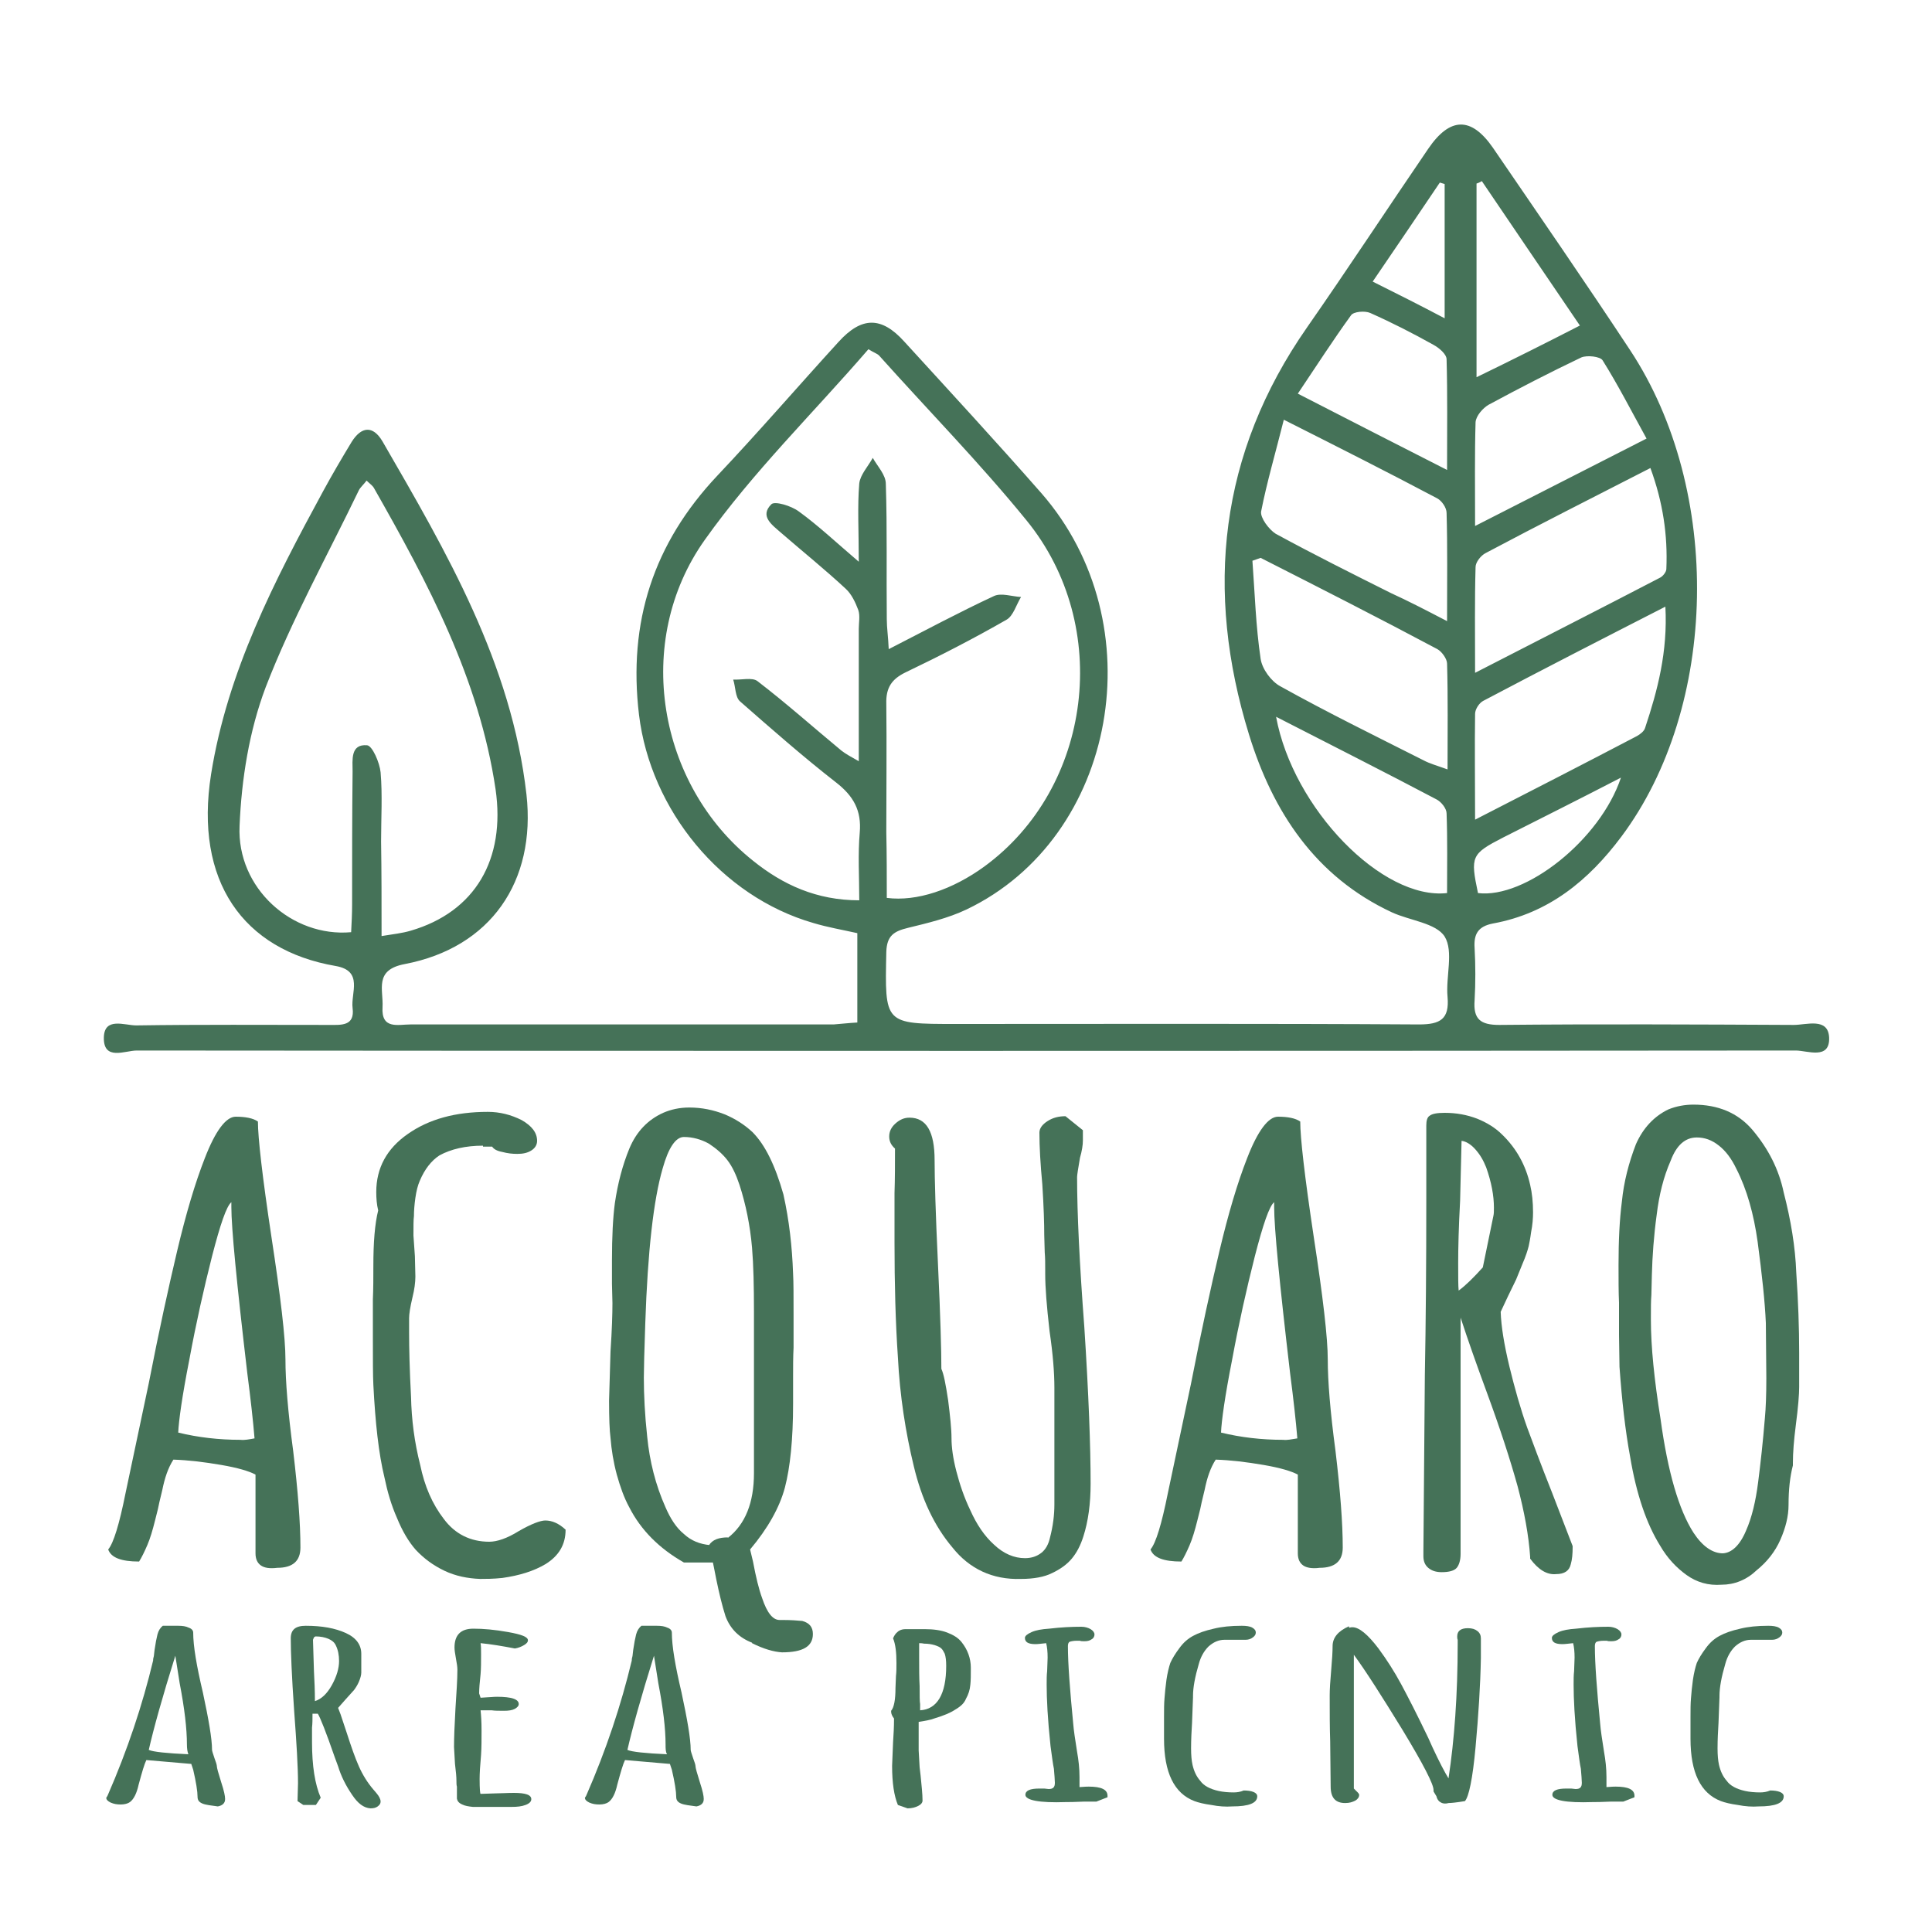
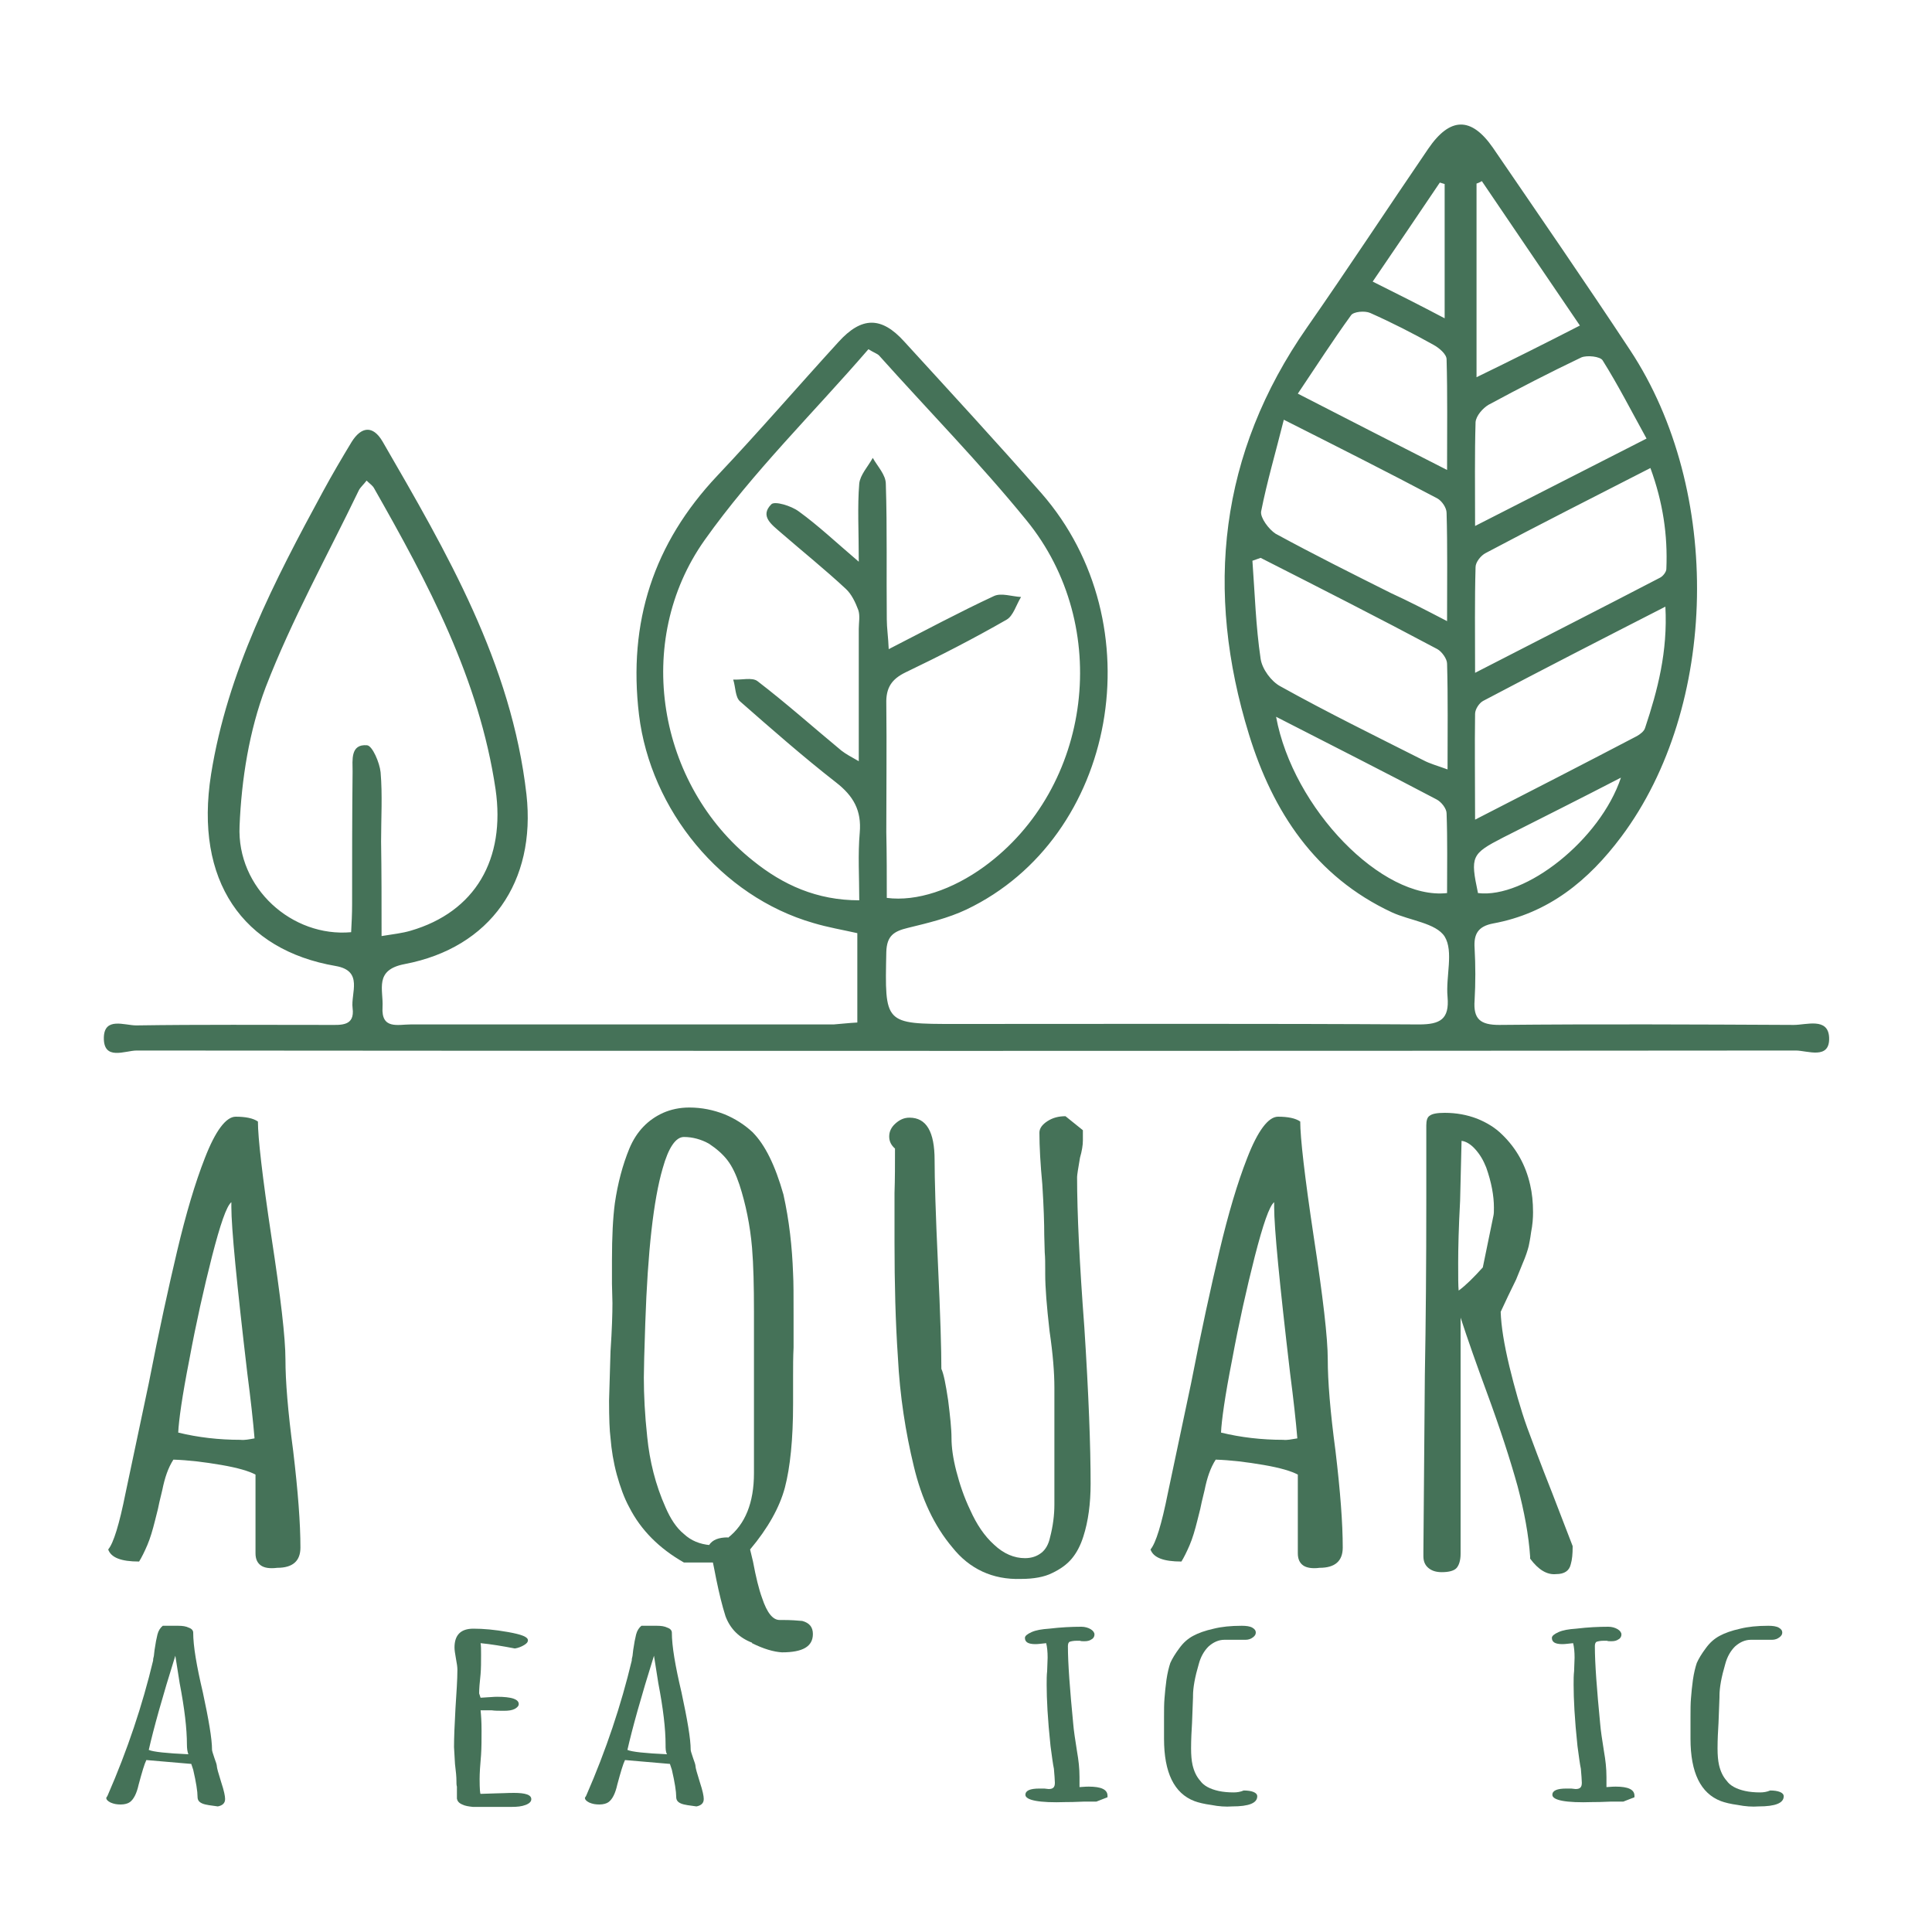
<svg xmlns="http://www.w3.org/2000/svg" version="1.1" id="Livello_1" x="0px" y="0px" viewBox="0 0 400 400" style="enable-background:new 0 0 400 400;" xml:space="preserve">
  <style type="text/css"> .st0{fill:#457258;} </style>
  <g>
    <g>
      <path class="st0" d="M177.5,211.7c0-6.3,0-12.3,0-18.5c-3.1-0.7-6.1-1.2-9.1-2.1c-19.1-5.5-33.7-23.4-36.1-43.1 c-2.3-19.2,3-35.5,16.2-49.5c8.6-9.1,16.7-18.5,25.1-27.7c4.8-5.3,8.9-5.3,13.6-0.1c9.5,10.4,19.1,20.8,28.4,31.4 c23.6,27,15.7,71.3-15.5,86.2c-3.8,1.8-8,2.8-12.1,3.8c-2.9,0.7-4.4,1.6-4.5,5c-0.3,14.9-0.5,14.9,14.3,14.9c32,0,64-0.1,96,0.1 c4.4,0,6.3-1.1,5.9-5.7c-0.4-4.2,1.3-9.4-0.6-12.5c-1.8-2.8-7.2-3.3-10.9-5c-15.9-7.4-24.7-20.9-29.6-36.8 c-9.2-29.8-6.2-58.2,12-84.3c8.5-12.2,16.7-24.7,25.1-37c4.5-6.6,8.9-6.7,13.4-0.2c9.5,13.9,19.1,27.8,28.4,41.9 c19.2,29.1,18.3,73.8-1.8,100.7c-6.8,9.1-15.1,15.9-26.6,18c-3.1,0.6-4,2.2-3.8,5.1c0.2,3.6,0.2,7.2,0,10.8 c-0.3,3.9,1.2,5.1,5.1,5.1c20.3-0.2,40.7-0.1,61,0c2.6,0,7.1-1.6,7.3,2.6c0.2,4.7-4.5,2.7-6.9,2.7c-114.5,0.1-229,0.1-343.5,0 c-2.4,0-6.9,2.2-6.8-2.7c0.1-4.3,4.3-2.5,6.7-2.5c13.3-0.2,26.6-0.1,39.9-0.1c2.5,0,5.4,0.3,4.9-3.5c-0.4-3.1,2.3-7.7-3.5-8.7 c-19.2-3.3-29.3-17.6-25.8-39.7c3.4-21.3,13.1-40,23.2-58.6c1.9-3.5,3.9-6.9,5.9-10.2c2-3.2,4.4-3.5,6.4-0.1 c13.3,23,26.7,45.9,29.8,73.1c2,18-7.4,31.7-25.2,35.1c-6.4,1.2-4.4,5.3-4.6,8.9c-0.3,4.7,3.2,3.6,5.8,3.6c29.2,0,58.4,0,87.6,0 C174,212,175.6,211.8,177.5,211.7z M183.6,185.9c6.2,0.8,13.6-1.7,20.2-6.5c22.3-16.3,26.6-49.8,8.7-71.7 c-9.6-11.8-20.3-22.7-30.5-34.1c-0.4-0.4-1.1-0.6-2.2-1.3c-11.4,13.2-23.9,25.4-33.9,39.5c-14.9,21-9.7,50.7,10,66.4 c6.2,5,13.2,8.2,22,8.2c0-4.9-0.3-9.5,0.1-14c0.4-4.6-1.3-7.6-4.9-10.4c-6.8-5.3-13.4-11.1-19.9-16.8c-1-0.9-0.9-3-1.4-4.5 c1.7,0.1,3.9-0.5,5,0.3c6,4.6,11.6,9.6,17.4,14.4c0.9,0.7,2,1.3,3.6,2.2c0-9.7,0-18.5,0-27.4c0-1.3,0.3-2.7-0.1-3.9 c-0.6-1.6-1.4-3.3-2.6-4.4c-4.3-4-8.9-7.7-13.4-11.6c-1.8-1.6-4.5-3.4-2-5.9c0.7-0.7,4.1,0.3,5.7,1.5c4,2.9,7.6,6.3,12.4,10.4 c0-6.5-0.3-11.4,0.1-16.2c0.2-1.8,1.8-3.5,2.8-5.3c1,1.8,2.7,3.5,2.7,5.4c0.3,9.3,0.1,18.7,0.2,28c0,1.8,0.3,3.7,0.4,6.2 c7.8-4,14.7-7.7,21.8-11c1.5-0.7,3.7,0.1,5.6,0.2c-1,1.6-1.6,3.9-3,4.7c-6.8,3.9-13.8,7.5-20.9,10.9c-2.9,1.4-4.1,3.2-4,6.5 c0.1,8.9,0,17.7,0,26.6C183.6,176.9,183.6,181.4,183.6,185.9z M79,193.8c2.5-0.4,4.3-0.6,6-1.1c13.4-3.9,19.7-14.8,17.6-29.3 c-3.4-22.9-14-42.7-25.2-62.4c-0.3-0.5-0.9-0.9-1.5-1.5c-0.6,0.8-1.3,1.4-1.6,2c-6.5,13.5-13.9,26.8-19.3,40.8 c-3.4,9-5,19-5.4,28.7c-0.6,12.9,10.9,23.1,23.1,22c0.1-1.9,0.2-3.8,0.2-5.8c0-9.2,0-18.4,0.1-27.5c0-2.3-0.5-5.7,3-5.4 c1.1,0.1,2.6,3.6,2.8,5.6c0.4,4.7,0.1,9.5,0.1,14.3C79,180.5,79,186.9,79,193.8z M261,115.5c-0.6,0.2-1.1,0.4-1.7,0.6 c0.5,6.8,0.7,13.6,1.7,20.3c0.3,2.1,2.2,4.7,4.1,5.7c9.7,5.4,19.7,10.3,29.6,15.3c1.3,0.7,2.8,1.1,5,1.9c0-7.9,0.1-14.9-0.1-21.9 c0-1-1.1-2.5-2-3C285.4,127.9,273.2,121.7,261,115.5z M305.4,139.3c13.6-7,26-13.3,38.3-19.7c0.6-0.3,1.3-1.2,1.3-1.8 c0.3-7-0.7-13.8-3.3-20.9c-11.7,6-23,11.7-34.1,17.6c-1,0.5-2.1,1.9-2.1,2.9C305.3,124.3,305.4,131.1,305.4,139.3z M305.4,169.7 c12.1-6.2,22.8-11.7,33.5-17.3c0.7-0.4,1.5-1,1.7-1.7c2.6-7.8,4.7-15.8,4.2-25.1c-13.1,6.7-25.4,13-37.7,19.5 c-0.8,0.4-1.7,1.7-1.7,2.7C305.3,154.7,305.4,161.5,305.4,169.7z M299.6,128.6c0-8.4,0.1-15.4-0.1-22.4c0-1.1-1-2.5-1.9-3 c-10.2-5.4-20.5-10.6-31.8-16.3c-1.7,6.8-3.5,12.9-4.7,19c-0.2,1.3,1.6,3.7,3,4.6c7.9,4.3,15.9,8.3,23.9,12.3 C291.5,124.4,295,126.2,299.6,128.6z M305.4,108.9c12.4-6.3,23.5-12,35.5-18.1c-3.2-5.8-5.9-11.1-9.1-16.2 c-0.5-0.8-3.2-1.1-4.4-0.6c-6.5,3.1-12.9,6.4-19.2,9.8c-1.2,0.7-2.6,2.3-2.7,3.6C305.3,94.1,305.4,100.8,305.4,108.9z M264.2,148.4c3.5,19,22,38,35.4,36.5c0-5.4,0.1-11-0.1-16.5c0-1-1.1-2.4-2.1-2.9C286.6,159.8,275.7,154.3,264.2,148.4z M299.6,97.3c0-8.4,0.1-15.7-0.1-22.9c0-1.1-1.6-2.4-2.7-3c-4.3-2.4-8.6-4.6-13.1-6.6c-1.1-0.5-3.5-0.3-4,0.5 c-3.7,5.1-7.1,10.4-11,16.2C279,86.8,288.8,91.8,299.6,97.3z M327.1,67.4c-7.1-10.4-13.7-20.2-20.3-29.9c-0.4,0.2-0.7,0.4-1.1,0.5 c0,13,0,26.1,0,40.1C313.1,74.5,319.7,71.2,327.1,67.4z M335.6,161c-8.5,4.4-16.5,8.4-24.4,12.4c-6.6,3.4-6.8,3.9-5.2,11.5 C315.8,186.1,331.3,173.9,335.6,161z M299.1,65.9c0-10,0-18.9,0-27.8c-0.3-0.1-0.7-0.2-1-0.3c-4.5,6.7-9,13.3-13.9,20.5 C289.2,60.8,293.8,63.1,299.1,65.9z" />
    </g>
    <g>
      <path class="st0" d="M54,324.1c-0.7-0.5-1.1-1.3-1.1-2.5v-16.3c-1.3-0.7-3.6-1.4-7.1-2c-3.5-0.6-6.8-1-9.9-1.1 c-1.1,1.7-1.8,3.8-2.3,6.3l-0.6,2.5c-0.1,0.6-0.4,1.9-0.9,3.8c-0.5,2-1,3.7-1.6,5.1c-0.6,1.4-1.2,2.6-1.7,3.4 c-3.7,0-5.8-0.8-6.4-2.5c1.1-1.3,2.3-5.2,3.6-11.7l4.8-22.7c2.1-10.8,4.1-19.9,5.9-27.5c1.8-7.6,3.7-14,5.7-19.1 c2.2-5.7,4.4-8.6,6.4-8.6c2,0,3.6,0.3,4.6,1c0,3.3,0.9,11.3,2.8,23.9c1.9,12.4,2.9,20.9,2.9,25.4c0,4.4,0.5,10.7,1.6,18.9 c1,8.4,1.5,15,1.5,20c0,2.8-1.6,4.2-4.8,4.2C55.8,324.8,54.7,324.6,54,324.1z M52.7,297.8c-0.3-3.6-0.8-8.1-1.5-13.5 c-2.2-18.7-3.3-30.1-3.3-34.4v-1c-1,0.8-2.3,4.6-4,11.2c-1.7,6.7-3.3,13.8-4.7,21.4c-1.5,7.6-2.2,12.7-2.3,15.1 c4.1,1,8.4,1.5,12.9,1.5C50.6,298.2,51.6,298,52.7,297.8z" />
-       <path class="st0" d="M92,325.2c-2.3-1.1-4.2-2.5-5.9-4.3c-1.5-1.7-2.8-3.9-3.9-6.6c-1.2-2.7-2-5.5-2.6-8.4 c-1.2-4.9-1.9-11.3-2.3-19.2c-0.1-1.9-0.1-5.2-0.1-9.8V269c0.1-2.2,0.1-4.5,0.1-6.9c0-4.9,0.3-8.7,1-11.5 c-0.3-1.2-0.4-2.5-0.4-3.8c0-5,2.2-9,6.5-12c4.4-3.1,9.9-4.6,16.6-4.6c2.5,0,4.8,0.6,7,1.7c2.1,1.2,3.2,2.6,3.2,4.3 c0,0.8-0.4,1.5-1.2,2c-0.8,0.5-1.7,0.7-2.9,0.7c-1,0-2-0.1-3.1-0.4c-1.1-0.2-1.8-0.6-2.1-1.1h-1.9v-0.2c-3.6,0-6.6,0.7-9,2 c-1.7,1.1-3.1,2.9-4.1,5.3c-0.4,0.9-0.7,2.1-0.9,3.5c-0.2,1.4-0.3,2.7-0.3,3.8c-0.1,0.7-0.1,2-0.1,4l0.3,4.3l0.1,4.2 c0,1.2-0.2,2.7-0.6,4.3c-0.5,2.1-0.7,3.5-0.7,4.3v3c0,3.2,0.1,7.7,0.4,13.3c0.1,4.7,0.7,9.4,1.9,14.1c0.9,4.4,2.5,8.1,4.9,11.2 c2.3,3.1,5.5,4.7,9.4,4.7c1.6,0,3.7-0.7,6.1-2.2c2.6-1.5,4.5-2.2,5.5-2.2c1.4,0,2.8,0.6,4.2,1.9c0,3.1-1.4,5.4-4.1,7.1 c-2.5,1.5-5.5,2.4-9,2.9c-1.9,0.2-3.5,0.2-4.6,0.2C96.8,326.8,94.3,326.3,92,325.2z" />
      <path class="st0" d="M155.7,340.2v-0.1c-2.6-1-4.5-2.8-5.5-5.5c-0.7-2.2-1.3-4.7-1.9-7.6c-0.4-2-0.6-3.1-0.7-3.5h-6 c-5.1-2.9-8.9-6.7-11.3-11.4c-1.1-2-1.9-4.3-2.6-6.8c-0.7-2.6-1.1-5.1-1.3-7.6c-0.2-1.5-0.3-4.1-0.3-7.7l0.3-10.2 c0.3-4.5,0.4-7.8,0.4-10l-0.1-4v-4.8c0-5,0.2-8.9,0.6-11.9c0.6-4.1,1.6-7.9,3-11.3c1.5-3.6,3.9-6,7-7.4c1.6-0.7,3.4-1.1,5.4-1.1 c2.6,0,5,0.5,7.3,1.4c2.2,0.9,4.2,2.2,5.8,3.7c2.6,2.6,4.7,6.9,6.4,12.9c1.2,5.4,1.8,10.8,2,16.4c0.1,1.7,0.1,4.6,0.1,8.6v6.7 c-0.1,1.9-0.1,3.9-0.1,6v5.6c0,7.4-0.6,13.2-1.7,17.4c-1.1,4.1-3.5,8.4-7.2,12.8l0.6,2.5c0.6,3.2,1.2,5.7,1.9,7.6 c1,3,2.2,4.5,3.6,4.5h0.6c1.7,0,3.1,0.1,4.1,0.2c1.5,0.4,2.2,1.3,2.2,2.7c0,2.6-2.1,3.8-6.4,3.8 C160.2,342,158.1,341.4,155.7,340.2z M146.8,319.9c0.7-1.1,2-1.6,3.9-1.6v0.1c3.6-2.8,5.4-7.3,5.4-13.4v-33.4 c0-5.3-0.1-9.7-0.4-13.3c-0.4-4.6-1.3-9-2.6-13c-0.7-2.1-1.5-3.8-2.5-5.1c-1-1.3-2.3-2.4-3.8-3.4c-1.6-0.9-3.4-1.4-5.2-1.4 c-1.7,0-3.2,2.2-4.4,6.5c-1.9,6.5-3.1,17.2-3.6,32c-0.2,5.8-0.3,9.6-0.3,11.3c0,3.6,0.2,7.7,0.7,12.3c0.5,5,1.7,9.9,3.8,14.6 c1,2.3,2.2,4.2,3.8,5.5c1.5,1.4,3.3,2.1,5.4,2.3V319.9z" />
      <path class="st0" d="M197.2,320.4c-3.8-4.5-6.4-10.1-8-16.8c-1.7-7-2.9-14.6-3.3-22.6c-0.5-7.3-0.7-15.2-0.7-23.7v-10.3 c0.1-2.9,0.1-6,0.1-9.2c-0.8-0.7-1.2-1.5-1.2-2.5s0.4-1.9,1.3-2.7c0.9-0.8,1.8-1.2,2.9-1.2c3.5,0,5.2,2.9,5.2,8.8 c0,3.8,0.2,11,0.7,21.6c0.5,10.6,0.7,17.8,0.7,21.6c0.5,1.1,0.9,3.2,1.4,6.5c0.4,3.2,0.7,5.9,0.7,7.9c0,1.8,0.3,4.1,1,6.8 c0.7,2.7,1.6,5.4,2.9,8.1c1.3,2.9,2.9,5.3,4.9,7.1c2,1.9,4.2,2.8,6.4,2.8c1.4,0,2.5-0.4,3.4-1.1c0.9-0.7,1.5-1.8,1.8-3.2 c0.6-2.3,0.9-4.6,0.9-6.8v-24.2c0-3.1-0.3-6.9-1-11.7c-0.6-5.2-0.9-9.1-0.9-11.8v-0.9c0-1.3,0-2.5-0.1-3.6l-0.1-3.6 c0-2.3-0.1-5.8-0.4-10.5c-0.4-4.2-0.6-7.8-0.6-10.7c0-0.9,0.6-1.7,1.7-2.4c1.1-0.7,2.3-1,3.7-1l3.6,2.9v2.1c0,1-0.2,2.2-0.6,3.6 c-0.4,2.3-0.6,3.6-0.6,4c0,7.5,0.5,17.9,1.5,31.1c0.9,13.9,1.3,24.7,1.3,32.4c0,4.1-0.5,7.8-1.5,10.9c-0.6,1.9-1.4,3.4-2.4,4.6 c-1,1.2-2.4,2.2-4.1,3c-1.6,0.8-3.8,1.2-6.4,1.2C205.5,327.1,200.7,324.8,197.2,320.4z" />
      <path class="st0" d="M269.8,324.1c-0.7-0.5-1.1-1.3-1.1-2.5v-16.3c-1.3-0.7-3.6-1.4-7.1-2c-3.5-0.6-6.8-1-9.9-1.1 c-1.1,1.7-1.8,3.8-2.3,6.3l-0.6,2.5c-0.1,0.6-0.4,1.9-0.9,3.8c-0.5,2-1,3.7-1.6,5.1c-0.6,1.4-1.2,2.6-1.7,3.4 c-3.7,0-5.8-0.8-6.4-2.5c1.1-1.3,2.3-5.2,3.6-11.7l4.8-22.7c2.1-10.8,4.1-19.9,5.9-27.5c1.8-7.6,3.7-14,5.7-19.1 c2.2-5.7,4.4-8.6,6.4-8.6c2,0,3.6,0.3,4.6,1c0,3.3,0.9,11.3,2.8,23.9c1.9,12.4,2.9,20.9,2.9,25.4c0,4.4,0.5,10.7,1.6,18.9 c1,8.4,1.5,15,1.5,20c0,2.8-1.6,4.2-4.8,4.2C271.7,324.8,270.5,324.6,269.8,324.1z M268.6,297.8c-0.3-3.6-0.8-8.1-1.5-13.5 c-2.2-18.7-3.3-30.1-3.3-34.4v-1c-1,0.8-2.3,4.6-4,11.2c-1.7,6.7-3.3,13.8-4.7,21.4c-1.5,7.6-2.2,12.7-2.3,15.1 c4.1,1,8.4,1.5,12.9,1.5C266.4,298.2,267.4,298,268.6,297.8z" />
      <path class="st0" d="M316.8,322.7v-0.4c-0.3-4.4-1.2-9.3-2.6-14.6c-1.5-5.4-3.6-11.9-6.4-19.5c-2.1-5.7-3.9-10.8-5.4-15.4v48.9 c0,1.3-0.3,2.3-0.8,2.9c-0.5,0.6-1.6,0.9-3.1,0.9c-1.2,0-2.1-0.3-2.8-0.9c-0.7-0.6-1-1.4-1-2.4v-1l0.3-36.5 c0.2-10.8,0.3-22.9,0.3-36.4v-15.3c0-1,0.2-1.7,0.7-2c0.5-0.4,1.5-0.6,3.1-0.6c2.4,0,4.6,0.4,6.7,1.2c2,0.8,3.8,1.9,5.2,3.3 c3,2.9,4.9,6.4,5.8,10.4c0.4,1.7,0.6,3.6,0.6,5.7c0,1.2-0.1,2.6-0.4,4.1c-0.2,1.5-0.4,2.4-0.5,2.9c-0.2,0.8-0.6,2.1-1.3,3.7 c-0.7,1.7-1.1,2.7-1.3,3.2l-1.7,3.5l-1.5,3.2c0.1,3,0.7,6.7,1.8,11.3c1.1,4.5,2.3,8.8,3.7,12.7c1,2.7,2.7,7.3,5.2,13.6l4.2,10.9 v0.2c0,1.4-0.1,2.6-0.4,3.6c-0.3,1.3-1.3,2-3,2C320.3,326.1,318.5,325,316.8,322.7z M307,262.4l2.2-10.7c0.1-0.4,0.1-1,0.1-1.7 c0-2.4-0.5-5.2-1.6-8.3c-0.6-1.5-1.3-2.7-2.3-3.8c-0.9-1-1.9-1.6-2.8-1.7l-0.3,12.4c-0.3,5.5-0.4,9.8-0.4,12.9 c0,2.9,0,4.8,0.1,5.7C303.5,266.1,305.1,264.5,307,262.4z" />
-       <path class="st0" d="M349.2,326.1c-2.1-1.5-4-3.5-5.5-6.1c-2.8-4.5-4.9-10.6-6.2-18.4c-1-5.4-1.7-11.6-2.2-18.6l-0.1-6.6v-6.7 c-0.1-2.1-0.1-4.8-0.1-7.8c0-5,0.2-9.3,0.7-13.2c0.4-4,1.4-7.9,2.9-11.8c1.5-3.4,3.8-5.8,6.7-7.2c1.7-0.7,3.5-1,5.2-1 c5.1,0,9.2,1.7,12.2,5.2c3.3,3.9,5.5,8.2,6.5,13c1.5,5.8,2.4,11.3,2.6,16.6c0.4,5.9,0.6,11.4,0.6,16.6v7.1c0,1.4-0.2,4.1-0.7,7.9 c-0.4,3.1-0.6,5.7-0.6,7.8v0.5c-0.6,2.3-0.9,5-0.9,8.2c0,2.3-0.6,4.7-1.7,7.2s-2.8,4.6-4.9,6.3c-2.1,2-4.6,3-7.3,3 C353.7,328.3,351.3,327.6,349.2,326.1z M361.5,316.9c1.2-2.7,2-6.1,2.5-10c0.5-3.9,1-8.4,1.4-13.3c0.2-2.1,0.3-4.9,0.3-8.3 l-0.1-11.4c-0.2-4.5-0.8-10-1.7-16.8c-0.8-5.7-2.2-10.8-4.4-15.1c-1-2.1-2.2-3.7-3.6-4.8c-1.5-1.2-3-1.7-4.6-1.7 c-2.4,0-4.2,1.6-5.4,4.8c-1.5,3.4-2.4,7.1-2.9,11.2c-0.6,4.4-0.9,8.6-1,12.5l-0.1,4.1c-0.1,1.2-0.1,2.7-0.1,4.7v0.5 c0,5.5,0.7,12.4,2,20.5c1.5,11,3.8,18.8,6.8,23.5c1.9,2.9,4,4.3,6.1,4.3C358.5,321.5,360.2,320,361.5,316.9z" />
    </g>
    <g>
-       <path class="st0" d="M185.9,373.7c-0.8-1.9-1.2-4.6-1.2-8.1l0.2-4.9c0.1-1.5,0.2-3.1,0.2-4.9c-0.4-0.5-0.6-1-0.6-1.4v-0.2 c0.6-0.7,0.9-2.3,0.9-4.7l0.1-2.5c0.1-0.8,0.1-1.7,0.1-2.7c0-2.2-0.2-3.9-0.7-5.1c0.2-0.5,0.5-1,0.9-1.3c0.4-0.4,1-0.6,1.6-0.6 h4.1c1.7,0,3.3,0.2,4.6,0.7c1.3,0.5,2.3,1.1,3,2c1.2,1.5,1.9,3.3,1.9,5.3c0,1.5,0,2.6-0.1,3.5c-0.1,1.1-0.4,2-0.9,2.9 c-0.2,0.5-0.5,0.9-0.8,1.2c-0.3,0.3-0.8,0.7-1.5,1.1c-0.9,0.6-2.3,1.2-4.3,1.8c-0.8,0.3-1.9,0.5-3.2,0.7v5.9l0.2,3.5l0.2,1.7 c0.2,2.1,0.4,3.8,0.4,5.2c0,0.4-0.3,0.8-0.9,1.1c-0.6,0.3-1.3,0.5-2.2,0.5L185.9,373.7z M195.9,344.9c0-1.1-0.1-1.9-0.3-2.5 c-0.2-0.4-0.4-0.8-0.7-1.1c-0.3-0.3-0.8-0.5-1.4-0.7c-0.7-0.2-1.4-0.3-2.2-0.3c0,0-0.3-0.1-1-0.1v3.1c0,2.2,0,4.1,0.1,5.8 c0,1.9,0,3.2,0.1,3.7v1.2v0.1C194,353.9,195.9,350.8,195.9,344.9z" />
      <path class="st0" d="M212.3,371.6c0-0.9,1-1.3,2.9-1.3h1l0.9,0.1c0.5,0,0.8-0.1,1-0.3c0.2-0.2,0.3-0.5,0.3-1 c0-0.6-0.1-1.6-0.2-2.9c-0.2-0.9-0.4-2.5-0.7-4.7c-0.6-5.6-0.8-9.8-0.8-12.7c0-1,0-2,0.1-2.8l0.1-2.8c0-1.2-0.1-2.2-0.3-3 c-1,0.1-1.7,0.2-2.2,0.2c-1.5,0-2.2-0.4-2.2-1.3c0-0.4,0.5-0.8,1.4-1.2s2.1-0.6,3.6-0.7c2.5-0.3,4.7-0.4,6.7-0.4 c0.7,0,1.4,0.2,1.9,0.5c0.5,0.3,0.8,0.7,0.8,1.1s-0.2,0.8-0.6,1c-0.4,0.3-0.9,0.4-1.5,0.4c-0.4,0-0.7,0-0.9-0.1h-0.7 c-0.6,0-1.1,0.1-1.4,0.2s-0.4,0.5-0.4,0.9c0,3.6,0.4,8.9,1.1,16.1c0.1,1.3,0.4,3.3,0.8,5.8c0.3,1.7,0.5,3.4,0.5,5.2v2.1 c0.4,0,1-0.1,1.9-0.1c2.6,0,3.9,0.6,3.9,1.9v0.3l-2.3,0.9c-0.1,0-0.3,0-0.6,0c-0.3,0-1,0-1.9,0c-2,0.1-3.3,0.1-3.8,0.1 C215.1,373.3,212.3,372.7,212.3,371.6z" />
      <path class="st0" d="M250.8,373.7c-1.5-0.2-2.7-0.5-3.5-0.8c-4.2-1.6-6.3-5.9-6.3-12.9v-1.5v-1.7v-1.3c0-1.5,0-2.8,0.1-3.9 c0.1-1.2,0.2-2.4,0.4-3.8c0.2-1.4,0.5-2.6,0.8-3.5c0.4-0.9,1-1.9,1.9-3.1c0.8-1.1,1.7-1.9,2.8-2.5c1.1-0.6,2.5-1.1,4.3-1.5 c1.6-0.4,3.5-0.6,5.8-0.6c0.9,0,1.7,0.1,2.2,0.4c0.5,0.3,0.7,0.6,0.7,1c0,0.4-0.2,0.7-0.6,1c-0.4,0.3-0.9,0.5-1.5,0.5h-4.4 c-1.2,0-2.3,0.5-3.3,1.4c-0.9,0.9-1.6,2.1-2,3.6c-0.8,2.7-1.2,4.9-1.2,6.6v0.3l-0.2,5.3c-0.1,1.6-0.2,3.4-0.2,5.3 c0,1.4,0.1,2.5,0.3,3.4c0.3,1.3,0.8,2.4,1.6,3.3c0.7,1,2,1.7,3.8,2.1c0.9,0.2,2,0.3,3.1,0.3c0.7,0,1.4-0.1,2.1-0.4 c0.8,0,1.5,0.1,2,0.3c0.5,0.2,0.8,0.5,0.8,0.9c0,1.4-1.7,2.1-5.2,2.1C253.8,374.1,252.3,374,250.8,373.7z" />
-       <path class="st0" d="M298.2,373.1c-0.4-0.2-0.7-0.7-0.8-1.2l-0.6-1v-0.1v-0.2c0-1.2-2.1-5.3-6.4-12.4c-4.3-7-7.6-12.2-10.1-15.6 v27.7l0.4,0.4c0.1,0.1,0.2,0.2,0.4,0.4s0.3,0.4,0.3,0.5c0,0.5-0.3,0.9-0.8,1.2c-0.6,0.3-1.2,0.5-2.1,0.5c-2,0-3-1.1-3-3.4 l-0.1-9.4c-0.1-2.8-0.1-6-0.1-9.5c0-1.2,0.1-2.9,0.3-5.1c0.2-2.3,0.3-4,0.3-5.1c0-1.7,1.1-3.1,3.4-4.1v0.3 c0.4-0.1,0.6-0.1,0.7-0.1c1.4,0,3.2,1.5,5.4,4.4c1.7,2.3,3.3,4.8,4.7,7.4c1.4,2.6,3.3,6.3,5.6,11.1l0.9,2c1.4,3,2.5,5.1,3.3,6.4 c1.2-7.9,1.9-17.2,1.9-28v-0.7c-0.1-0.2-0.1-0.5-0.1-0.7c0-1.1,0.7-1.7,2.2-1.7c0.9,0,1.5,0.2,2,0.6c0.5,0.4,0.7,0.9,0.7,1.5v4.1 c-0.1,5.6-0.5,11.8-1.1,18.4c-0.6,6.6-1.4,10.3-2.2,11.2c-1.8,0.3-2.9,0.4-3.4,0.4C299.2,373.5,298.6,373.4,298.2,373.1z" />
      <path class="st0" d="M321.4,371.6c0-0.9,1-1.3,2.9-1.3h1l0.9,0.1c0.5,0,0.8-0.1,1-0.3c0.2-0.2,0.3-0.5,0.3-1 c0-0.6-0.1-1.6-0.2-2.9c-0.2-0.9-0.4-2.5-0.7-4.7c-0.6-5.6-0.8-9.8-0.8-12.7c0-1,0-2,0.1-2.8l0.1-2.8c0-1.2-0.1-2.2-0.3-3 c-1,0.1-1.7,0.2-2.2,0.2c-1.5,0-2.2-0.4-2.2-1.3c0-0.4,0.5-0.8,1.4-1.2s2.1-0.6,3.6-0.7c2.5-0.3,4.7-0.4,6.7-0.4 c0.7,0,1.4,0.2,1.9,0.5c0.5,0.3,0.8,0.7,0.8,1.1s-0.2,0.8-0.6,1c-0.4,0.3-0.9,0.4-1.5,0.4c-0.4,0-0.7,0-0.9-0.1h-0.7 c-0.6,0-1.1,0.1-1.4,0.2s-0.4,0.5-0.4,0.9c0,3.6,0.4,8.9,1.1,16.1c0.1,1.3,0.4,3.3,0.8,5.8c0.3,1.7,0.5,3.4,0.5,5.2v2.1 c0.4,0,1-0.1,1.9-0.1c2.6,0,3.9,0.6,3.9,1.9v0.3l-2.3,0.9c-0.1,0-0.3,0-0.6,0c-0.3,0-1,0-1.9,0c-2,0.1-3.3,0.1-3.8,0.1 C324.1,373.3,321.4,372.7,321.4,371.6z" />
      <path class="st0" d="M359.8,373.7c-1.5-0.2-2.7-0.5-3.5-0.8c-4.2-1.6-6.3-5.9-6.3-12.9v-1.5v-1.7v-1.3c0-1.5,0-2.8,0.1-3.9 c0.1-1.2,0.2-2.4,0.4-3.8c0.2-1.4,0.5-2.6,0.8-3.5c0.4-0.9,1-1.9,1.9-3.1c0.8-1.1,1.7-1.9,2.8-2.5c1.1-0.6,2.5-1.1,4.3-1.5 c1.6-0.4,3.5-0.6,5.8-0.6c0.9,0,1.7,0.1,2.2,0.4c0.5,0.3,0.7,0.6,0.7,1c0,0.4-0.2,0.7-0.6,1c-0.4,0.3-0.9,0.5-1.5,0.5h-4.4 c-1.2,0-2.3,0.5-3.3,1.4c-0.9,0.9-1.6,2.1-2,3.6c-0.8,2.7-1.2,4.9-1.2,6.6v0.3l-0.2,5.3c-0.1,1.6-0.2,3.4-0.2,5.3 c0,1.4,0.1,2.5,0.3,3.4c0.3,1.3,0.8,2.4,1.6,3.3c0.7,1,2,1.7,3.8,2.1c0.9,0.2,2,0.3,3.1,0.3c0.7,0,1.4-0.1,2.1-0.4 c0.8,0,1.5,0.1,2,0.3c0.5,0.2,0.8,0.5,0.8,0.9c0,1.4-1.7,2.1-5.2,2.1C362.8,374.1,361.3,374,359.8,373.7z" />
    </g>
    <g>
      <path class="st0" d="M41.9,373.4c-0.7-0.3-1-0.7-1-1.4c0-1.1-0.3-3-0.9-5.6l-0.4-1.2l-9.3-0.8c-0.4,0.8-0.9,2.5-1.6,5.1 c-0.4,1.8-1,3-1.8,3.6c-0.4,0.3-1.1,0.5-1.9,0.5c-0.8,0-1.4-0.1-2.1-0.4c-0.6-0.3-0.9-0.6-0.9-1l0.2-0.3l0.1-0.2 c4.1-9.4,7.2-18.7,9.4-27.9c0-0.1,0-0.4,0.1-0.7c0.1-0.3,0.1-0.9,0.2-1.5c0.2-1.4,0.4-2.4,0.6-3.2c0.2-0.8,0.6-1.4,1.1-1.8h3.2 c0.9,0,1.6,0.1,2.2,0.4c0.6,0.2,0.9,0.6,0.9,1c0,2.8,0.7,6.9,2,12.4c1.2,5.6,1.9,9.6,1.9,11.9c0,0.2,0.2,0.8,0.5,1.7 c0.3,0.8,0.5,1.4,0.5,1.7s0.3,1.4,0.9,3.3c0.6,1.8,0.8,2.9,0.8,3.4v0.1c0,0.8-0.5,1.3-1.5,1.5C43.7,373.8,42.6,373.7,41.9,373.4z M38.7,361.2c0-3.3-0.5-7.5-1.5-12.7l-0.9-5.7c-2.7,8.6-4.5,15.1-5.5,19.5c0.9,0.4,3.7,0.7,8.2,0.9 C38.8,362.7,38.7,362,38.7,361.2z" />
-       <path class="st0" d="M72.9,371.6c-1.3-1.9-2.3-3.9-2.9-5.9l-0.7-1.9c-1.8-5.2-3-8.2-3.5-9h-1.1c0,1.1,0,2-0.1,2.9v3 c0,4.9,0.6,8.7,1.8,11.5l-1,1.5h-2.6l-1.2-0.8l0.1-3.7c0-3.3-0.3-8.3-0.8-15c-0.5-7.2-0.7-12.2-0.7-15c0-1.8,1-2.6,3.1-2.6 c3.4,0,6.1,0.5,8.3,1.5c2.2,1,3.2,2.5,3.2,4.3v3.9c0,0.5-0.2,1.2-0.5,1.9c-0.3,0.7-0.7,1.3-1,1.7l-1.8,2l-1.5,1.7l0.5,1.3l1.3,3.9 c0.9,2.8,1.7,5.1,2.5,6.9s1.8,3.4,3,4.8l0.6,0.7c0.6,0.7,0.9,1.3,0.9,1.8c0,0.4-0.2,0.7-0.6,1c-0.4,0.3-0.9,0.4-1.5,0.4 C75.3,374.3,74.1,373.4,72.9,371.6z M68.7,348.9c1-1.8,1.5-3.5,1.5-5c0-1.2-0.2-2.3-0.7-3.3c-0.3-0.6-0.8-1-1.5-1.3 c-0.7-0.3-1.6-0.5-2.7-0.5L65,339l-0.2,0.5L65,346c0.1,1.9,0.2,4,0.2,6.2C66.5,351.8,67.7,350.7,68.7,348.9z" />
      <path class="st0" d="M95.7,373.6c-0.7-0.3-1-0.7-1.1-1.2v-1.4v-1.1c-0.1-0.3-0.1-0.7-0.1-1.2c0-0.8-0.1-1.9-0.3-3.5l-0.2-3.5 c0-1.8,0.1-4.5,0.3-8c0.2-3.2,0.4-5.9,0.4-8c0-0.5-0.1-1.3-0.3-2.3c-0.2-1.1-0.3-1.8-0.3-2.3c0-2.6,1.3-3.9,3.9-3.9 c2.1,0,4.4,0.2,7.2,0.7s4.1,1,4.1,1.7c0,0.4-0.3,0.7-0.8,1c-0.5,0.3-1.2,0.6-1.9,0.7c-2.6-0.5-5-0.9-7.1-1.1 c0.1,0.6,0.1,1.3,0.1,2.4c0,1.5,0,2.8-0.1,4c-0.2,1.8-0.3,3.1-0.3,4l0.3,0.9l1.5-0.1c0.5,0,1.1-0.1,1.9-0.1c3,0,4.5,0.5,4.5,1.5 c0,0.4-0.3,0.7-0.8,1c-0.6,0.3-1.3,0.4-2.2,0.4c-1.1,0-2,0-2.6-0.1h-2.3c0.1,1,0.2,2.3,0.2,4.2c0,1.8,0,3.5-0.1,5 c-0.2,2.2-0.3,3.9-0.3,5c0,2.1,0.1,3.1,0.2,3.1l3.1-0.1c1.1,0,2.3-0.1,3.8-0.1c2.4,0,3.6,0.4,3.6,1.3c0,0.5-0.4,0.9-1.2,1.2 c-0.8,0.3-1.7,0.4-2.9,0.4h-8C97,374,96.3,373.9,95.7,373.6z" />
      <path class="st0" d="M141,373.4c-0.7-0.3-1-0.7-1-1.4c0-1.1-0.3-3-0.9-5.6l-0.4-1.2l-9.3-0.8c-0.4,0.8-0.9,2.5-1.6,5.1 c-0.4,1.8-1,3-1.8,3.6c-0.4,0.3-1.1,0.5-1.9,0.5c-0.8,0-1.4-0.1-2.1-0.4c-0.6-0.3-0.9-0.6-0.9-1l0.2-0.3l0.1-0.2 c4.1-9.4,7.2-18.7,9.4-27.9c0-0.1,0-0.4,0.1-0.7c0.1-0.3,0.1-0.9,0.2-1.5c0.2-1.4,0.4-2.4,0.6-3.2c0.2-0.8,0.6-1.4,1.1-1.8h3.2 c0.9,0,1.6,0.1,2.2,0.4c0.6,0.2,0.9,0.6,0.9,1c0,2.8,0.7,6.9,2,12.4c1.2,5.6,1.9,9.6,1.9,11.9c0,0.2,0.2,0.8,0.5,1.7 c0.3,0.8,0.5,1.4,0.5,1.7s0.3,1.4,0.9,3.3c0.6,1.8,0.8,2.9,0.8,3.4v0.1c0,0.8-0.5,1.3-1.5,1.5C142.8,373.8,141.7,373.7,141,373.4z M137.8,361.2c0-3.3-0.5-7.5-1.5-12.7l-0.9-5.7c-2.7,8.6-4.5,15.1-5.5,19.5c0.9,0.4,3.7,0.7,8.2,0.9 C137.8,362.7,137.8,362,137.8,361.2z" />
    </g>
  </g>
</svg>